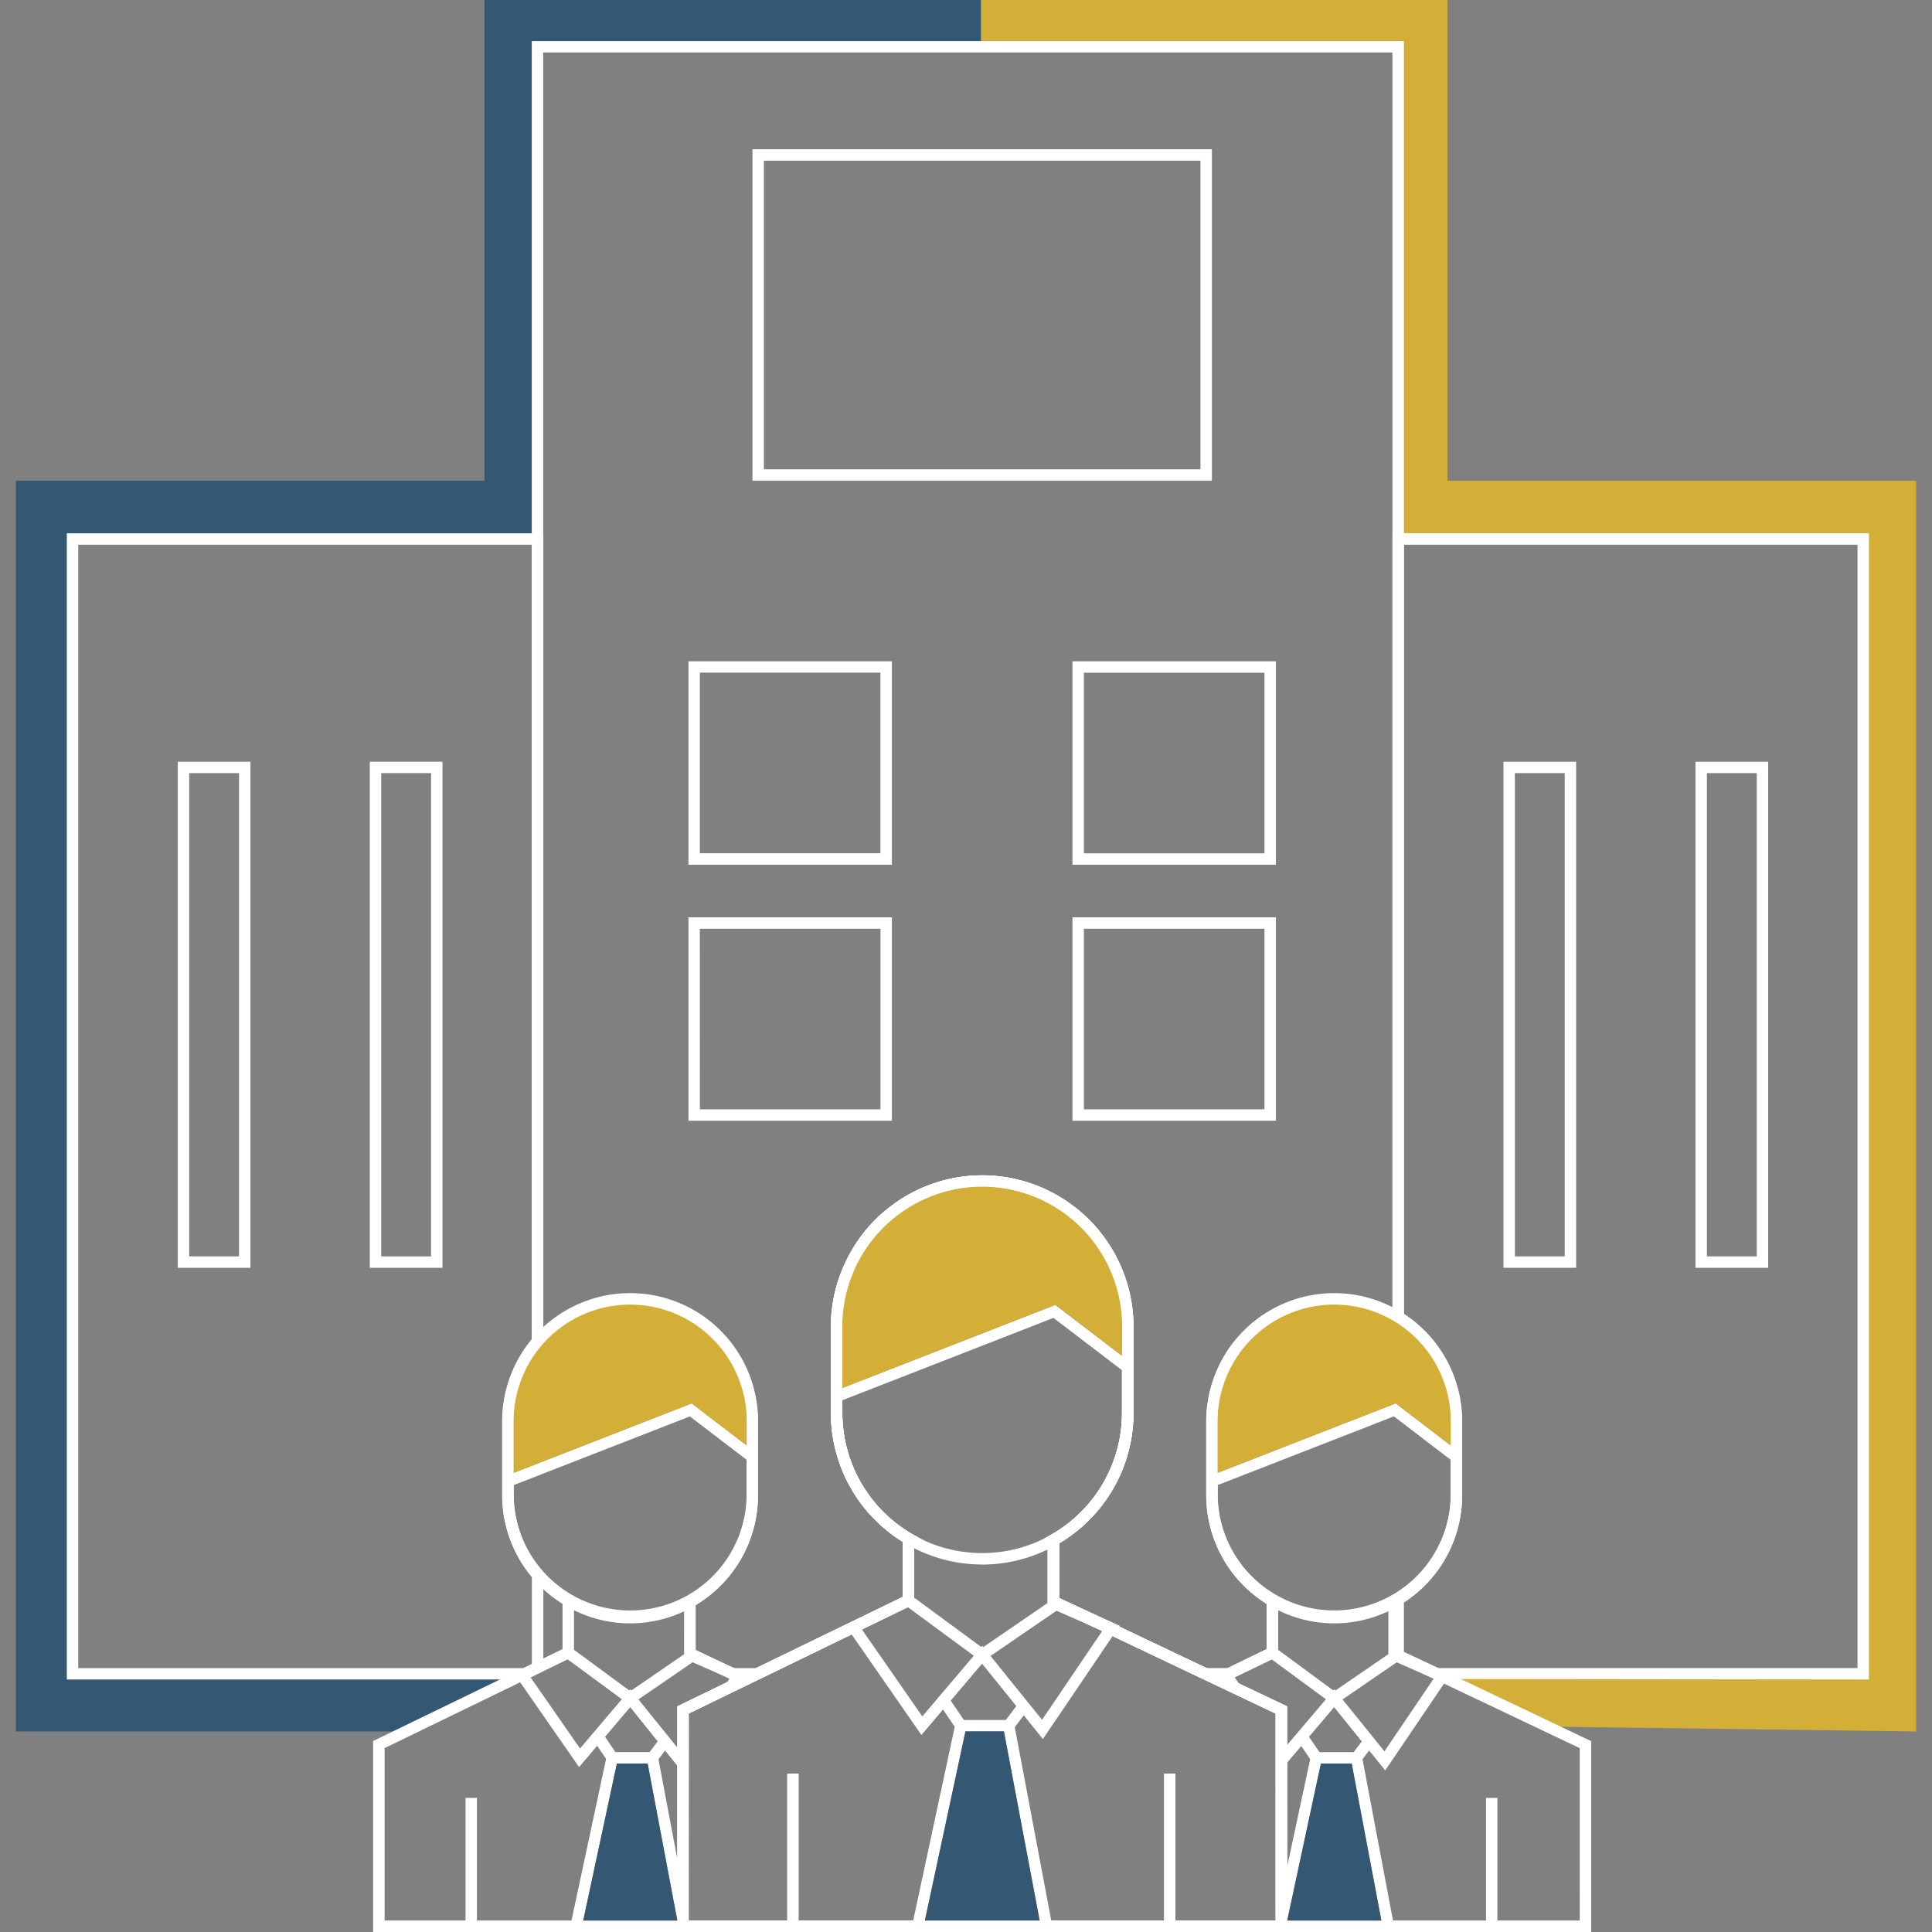
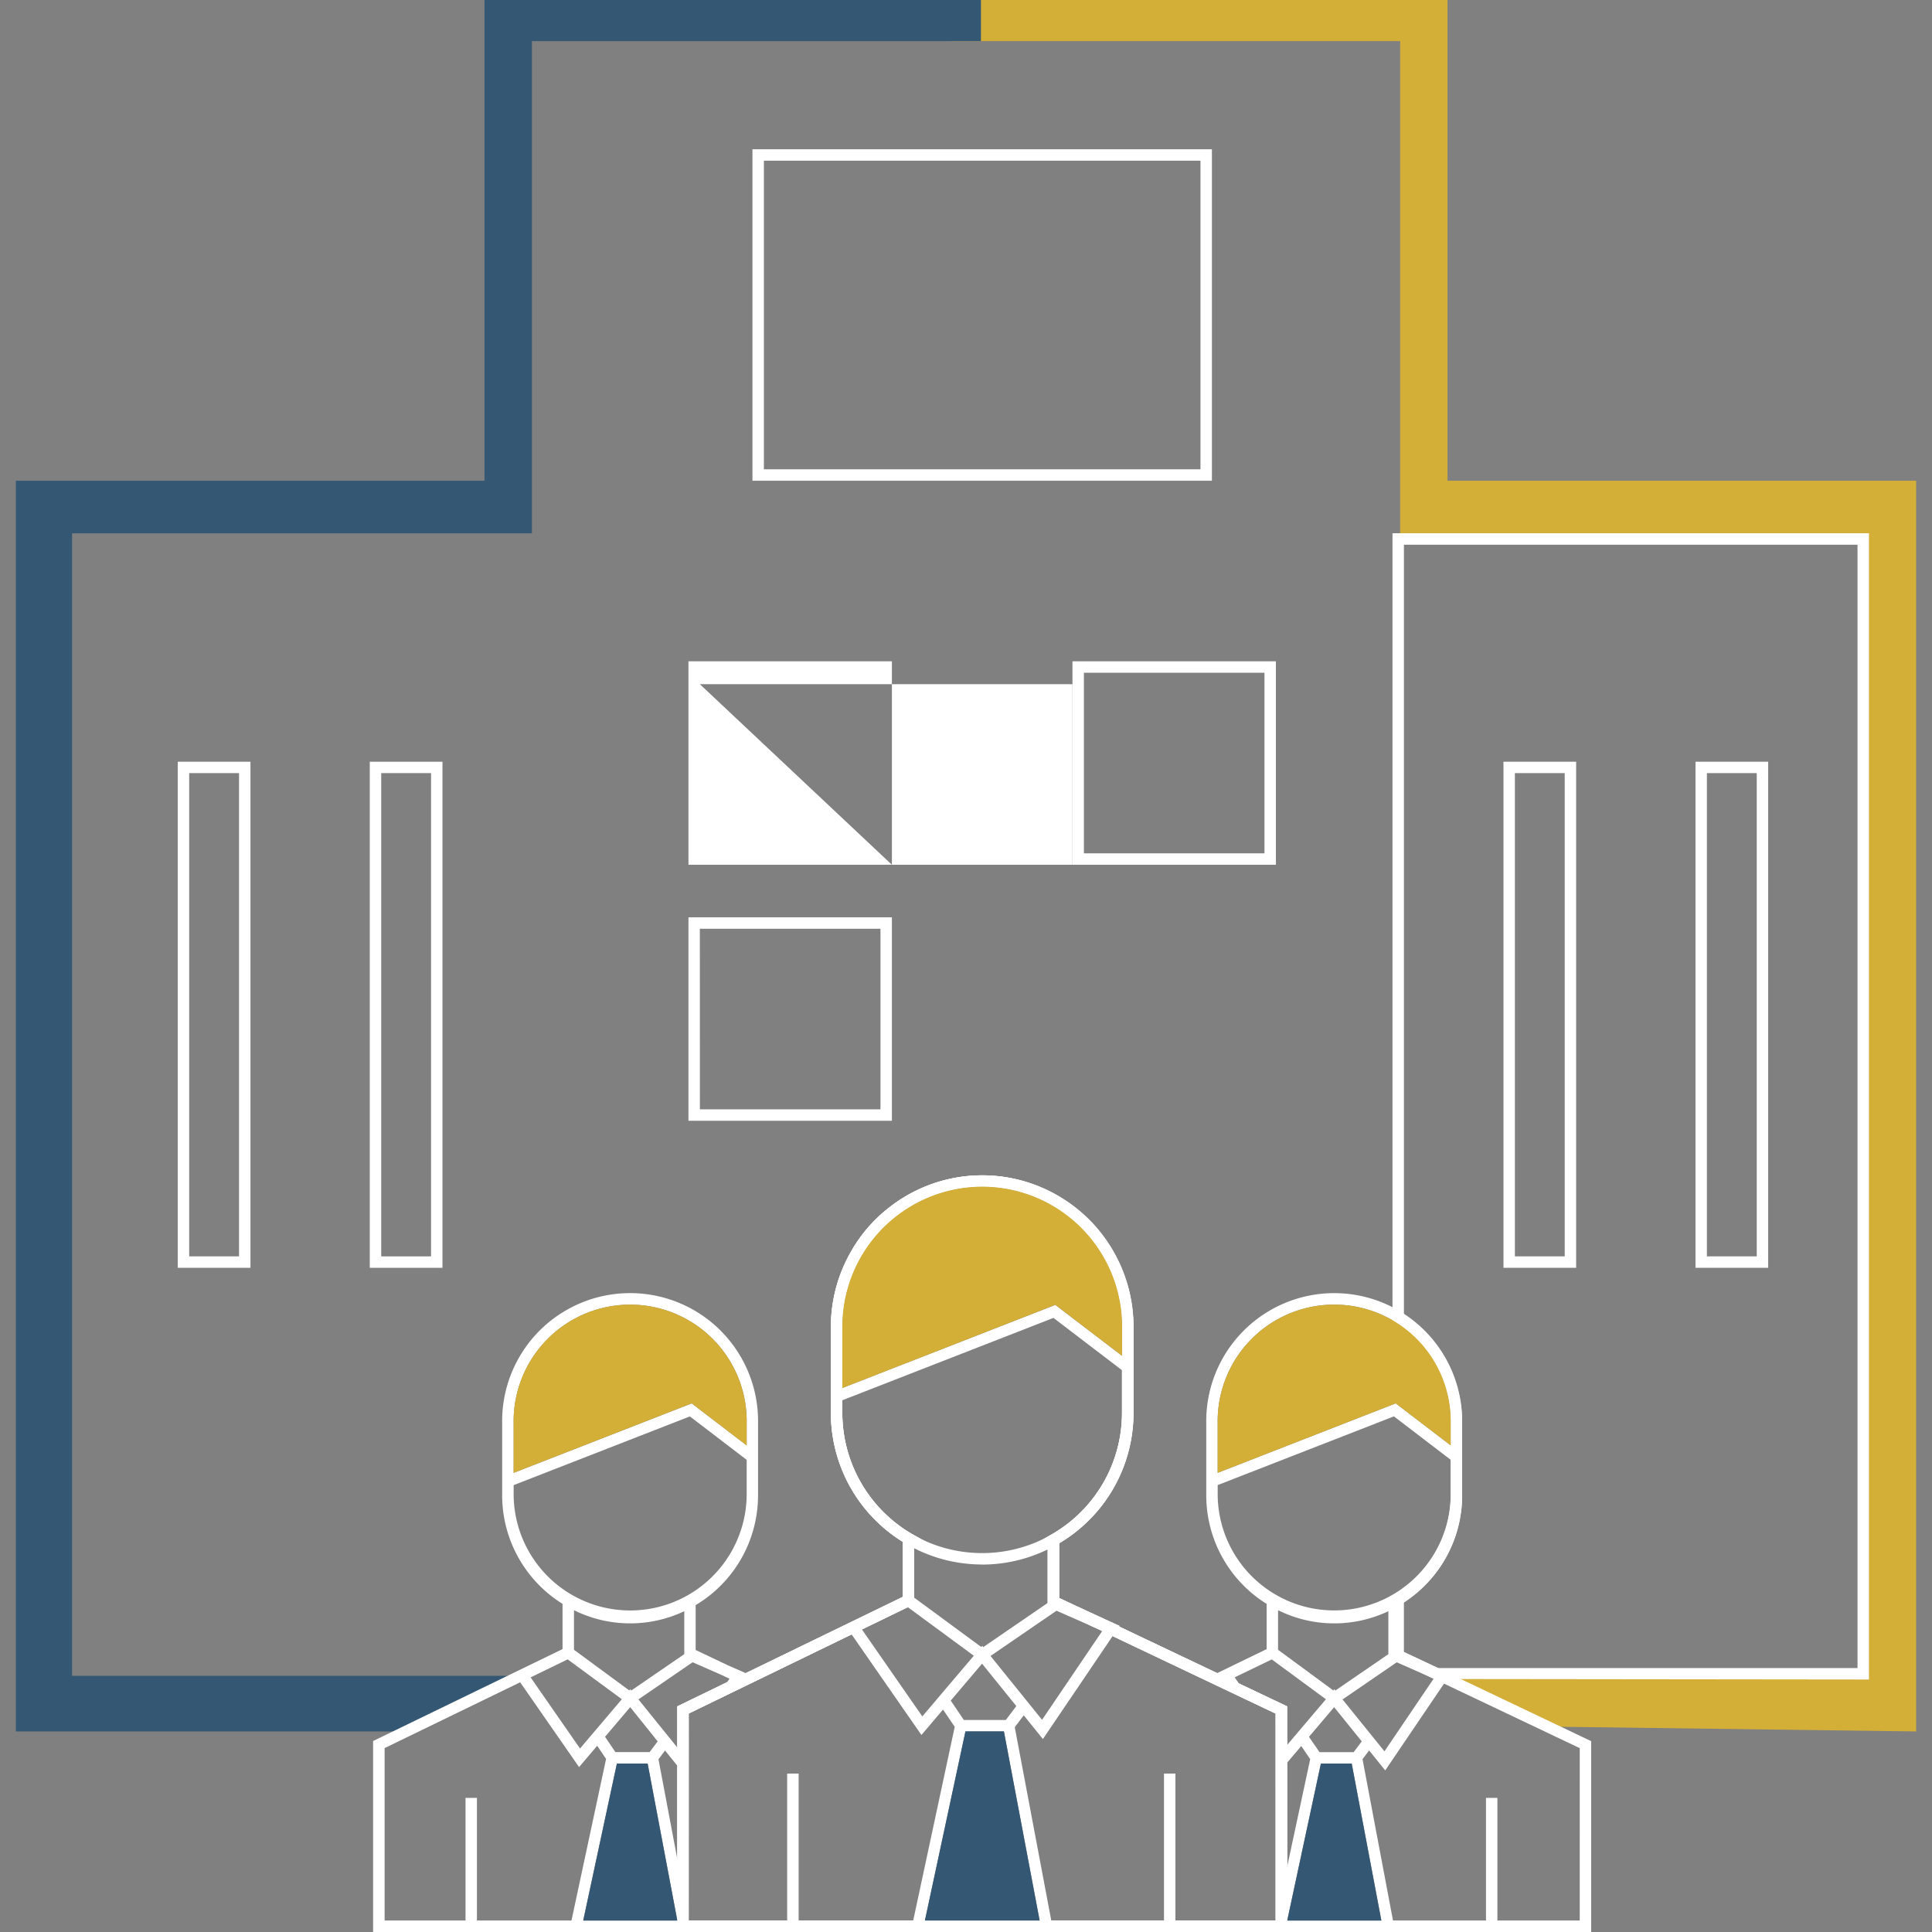
<svg xmlns="http://www.w3.org/2000/svg" width="96" height="96" viewBox="0 0 96 96">
  <rect x="0" y="0" width="96" height="96" fill="#808080" stroke="none" />
  <defs>
    <style>
      .cls-1 {
        fill: none;
      }

      .cls-2 {
        clip-path: url(#clip-path);
      }

      .cls-3 {
        fill: #d4af37;
      }

      .cls-4 {
        fill: #345874;
      }

      .cls-5 {
        fill: #fff;
      }
    </style>
    <clipPath id="clip-path">
      <rect id="Rectangle_199" data-name="Rectangle 199" class="cls-1" width="96" height="96" />
    </clipPath>
  </defs>
  <g id="Unlimited_User" data-name="Unlimited User" class="cls-2" transform="translate(0 0)">
    <g id="Group_270" data-name="Group 270" transform="translate(0.789)">
      <path id="Path_346" data-name="Path 346" class="cls-3" d="M128.644,229.53H150.96v24.458h22.846V310.76l-20.741-.235,5.573,2.762,17.96.235V251.375H153.313V227.488H128.644" transform="translate(-82.176 -227.488)" />
      <path id="Path_347" data-name="Path 347" class="cls-4" d="M118.513,229.53H96.2v24.458H73.352V310.76H95.725l-5.573,2.762H70.559V251.375H93.844V227.488h24.669" transform="translate(-70.559 -227.488)" />
      <g id="Group_253" data-name="Group 253" transform="translate(2.531 26.5)">
-         <path id="Path_348" data-name="Path 348" class="cls-5" d="M96.548,317.566H73.723V260.613H97.4v40.35l-.069.08a5.776,5.776,0,0,0-1.4,3.762v3.615a5.774,5.774,0,0,0,1.4,3.751l.069.079v4.9ZM74.291,317H96.417l.414-.2v-4.338a6.331,6.331,0,0,1-1.473-4.039V304.8a6.338,6.338,0,0,1,1.473-4.05V261.181H74.291Z" transform="translate(-73.723 -260.613)" />
-       </g>
+         </g>
      <g id="Group_255" data-name="Group 255" transform="translate(25.638 2.041)">
        <g id="Group_254" data-name="Group 254">
-           <path id="Path_349" data-name="Path 349" class="cls-5" d="M137.308,311.451l-1.362-.028-5-2.378.01-.014-.5-.218-2.214-1.052v-2.934h-.81l.911-.532a6.966,6.966,0,0,0,3.591-6.074v-4.306a6.9,6.9,0,0,0-.974-3.521,6.992,6.992,0,0,0-.618-.892,7.127,7.127,0,0,0-1.078-1.045,6.886,6.886,0,0,0-8.557,0,7.164,7.164,0,0,0-.629.55,7.053,7.053,0,0,0-1.067,1.386,6.9,6.9,0,0,0-.974,3.521v4.306a6.967,6.967,0,0,0,3.59,6.074l.955.532h-.976V307.7l-7.719,3.747-1.4-.024-.411-.182-1.894-.9V307.9h-.81l.918-.532a5.806,5.806,0,0,0,2.992-5.062V298.69a5.748,5.748,0,0,0-1.7-4.089q-.2-.2-.411-.374a5.77,5.77,0,0,0-6.43-.625,5.746,5.746,0,0,0-.924.625c-.143.118-.28.243-.412.374-.1.1-.2.214-.3.326l-.5.586V230.04H145.94v64l-.513-.318c-.065-.042-.13-.083-.2-.119a5.761,5.761,0,0,0-6.429.624q-.217.179-.413.375a5.745,5.745,0,0,0-1.7,4.089v3.615a5.805,5.805,0,0,0,2.993,5.062l.955.532h-.95v2.4Zm-1.177-.568h1.046l1.938-.941v-2.248a6.371,6.371,0,0,1-3-5.389V298.69a6.312,6.312,0,0,1,1.867-4.49c.144-.144.3-.282.453-.411a6.293,6.293,0,0,1,1.013-.686,6.427,6.427,0,0,1,5.921-.069V230.608h-42.2v63.425q.136-.125.278-.244a6.333,6.333,0,0,1,8.077,0c.157.13.307.267.452.411a6.312,6.312,0,0,1,1.867,4.49v3.615a6.373,6.373,0,0,1-3.1,5.452v2.23l1.912.9h1.1l7.282-3.535v-2.74a7.532,7.532,0,0,1-3.57-6.386v-4.306a7.47,7.47,0,0,1,1.054-3.81,7.183,7.183,0,0,1,1.833-2.093,7.45,7.45,0,0,1,9.258,0,7.163,7.163,0,0,1,1.834,2.093,7.47,7.47,0,0,1,1.054,3.81v4.306a7.534,7.534,0,0,1-3.692,6.461v2.72l3,1.386-.021.03Z" transform="translate(-102.607 -230.04)" />
-         </g>
+           </g>
      </g>
      <g id="Group_256" data-name="Group 256" transform="translate(8.044 37.847)">
        <path id="Path_350" data-name="Path 350" class="cls-5" d="M84.227,299.947H80.615V274.8h3.612Zm-3.044-.568h2.476V275.365H81.183Z" transform="translate(-80.615 -274.797)" />
      </g>
      <g id="Group_257" data-name="Group 257" transform="translate(17.585 37.847)">
        <path id="Path_351" data-name="Path 351" class="cls-5" d="M96.153,299.947H92.541V274.8h3.612Zm-3.044-.568h2.477V275.365H93.109Z" transform="translate(-92.541 -274.797)" />
      </g>
      <g id="Group_258" data-name="Group 258" transform="translate(73.917 37.847)">
        <path id="Path_352" data-name="Path 352" class="cls-5" d="M166.568,299.947h-3.612V274.8h3.612Zm-3.044-.568H166V275.365h-2.476Z" transform="translate(-162.956 -274.797)" />
      </g>
      <g id="Group_259" data-name="Group 259" transform="translate(83.459 37.847)">
        <path id="Path_353" data-name="Path 353" class="cls-5" d="M178.495,299.947h-3.612V274.8h3.612Zm-3.045-.568h2.477V275.365H175.45Z" transform="translate(-174.883 -274.797)" />
      </g>
      <g id="Group_260" data-name="Group 260" transform="translate(36.6 7.417)">
        <path id="Path_354" data-name="Path 354" class="cls-5" d="M139.139,253.23h-22.83V236.76h22.83Zm-22.262-.568h21.694V237.328H116.877Z" transform="translate(-116.309 -236.76)" />
      </g>
      <g id="Group_261" data-name="Group 261" transform="translate(33.42 32.86)">
-         <path id="Path_355" data-name="Path 355" class="cls-5" d="M122.443,278.673H112.334v-10.11h10.109ZM112.9,278.1h8.973v-8.974H112.9Z" transform="translate(-112.334 -268.563)" />
+         <path id="Path_355" data-name="Path 355" class="cls-5" d="M122.443,278.673H112.334v-10.11h10.109Zh8.973v-8.974H112.9Z" transform="translate(-112.334 -268.563)" />
      </g>
      <g id="Group_262" data-name="Group 262" transform="translate(52.501 32.86)">
        <path id="Path_356" data-name="Path 356" class="cls-5" d="M146.295,278.673H136.186v-10.11h10.109Zm-9.541-.568h8.973v-8.974h-8.973Z" transform="translate(-136.186 -268.563)" />
      </g>
      <g id="Group_263" data-name="Group 263" transform="translate(33.42 45.581)">
        <path id="Path_357" data-name="Path 357" class="cls-5" d="M122.443,294.574H112.334V284.465h10.109Zm-9.541-.568h8.973v-8.973H112.9Z" transform="translate(-112.334 -284.465)" />
      </g>
      <g id="Group_264" data-name="Group 264" transform="translate(52.501 45.581)">
-         <path id="Path_358" data-name="Path 358" class="cls-5" d="M146.295,294.574H136.186V284.465h10.109Zm-9.541-.568h8.973v-8.973h-8.973Z" transform="translate(-136.186 -284.465)" />
-       </g>
+         </g>
      <g id="Group_265" data-name="Group 265" transform="translate(32.864 58.401)">
        <path id="Path_359" data-name="Path 359" class="cls-5" d="M141.941,338.088h-30.3V326.877l11.2-5.439V318.7a7.532,7.532,0,0,1-3.57-6.386v-4.306a7.47,7.47,0,0,1,1.054-3.81,7.183,7.183,0,0,1,1.833-2.093,7.45,7.45,0,0,1,9.258,0,7.163,7.163,0,0,1,1.834,2.093,7.47,7.47,0,0,1,1.054,3.81v4.306a7.533,7.533,0,0,1-3.692,6.461v2.72l3,1.386-.021.03,8.346,3.966Zm-29.734-.568h29.166V327.235l-8.626-4.1.01-.014-.489-.214-2.222-1.056v-2.934h-.81l.911-.532a6.966,6.966,0,0,0,3.591-6.074v-4.306a6.9,6.9,0,0,0-.974-3.521,6.994,6.994,0,0,0-.618-.892,7.127,7.127,0,0,0-1.078-1.045,6.886,6.886,0,0,0-8.557,0,7.164,7.164,0,0,0-.629.55,7.053,7.053,0,0,0-1.067,1.386,6.9,6.9,0,0,0-.974,3.521v4.306a6.967,6.967,0,0,0,3.59,6.074l.955.532h-.976v2.877l-11.2,5.439Z" transform="translate(-111.639 -300.49)" />
      </g>
      <g id="Group_266" data-name="Group 266" transform="translate(17.754 64.333)">
        <path id="Path_360" data-name="Path 360" class="cls-5" d="M108.146,339.287v-1.849l-1.218-6.45.327-.434.8.992.09-.133V330.4l-.13.192-.409-.506h0l-1.674-2.072,2.693-1.846,1.455.64.377.179-.432.637,1.531-.743-.258-.123.018-.026-.968-.426-1.572-.747v-2.23a6.355,6.355,0,0,0,3.1-5.45v-3.615a6.358,6.358,0,1,0-12.715,0v3.615a6.352,6.352,0,0,0,3,5.387v2.249l-.313.152-9.1,4.416v9.489H118.29v-.284Zm-1.258-9.188-.4.534h-1.7l-.515-.761,1.25-1.473Zm1.322-4.333-2.633,1.806-.05-.062-.05.059-2.747-2.02v-1.967a6.281,6.281,0,0,0,5.481.05Zm-8.478-11.5a5.79,5.79,0,1,1,11.579,0v1.13l-2.731-2.089-8.848,3.451Zm0,3.615v-.514l8.757-3.414,2.822,2.158v1.77a5.79,5.79,0,0,1-11.579,0Zm2.12,8.418.564-.274,2.692,1.98-.866,1.021-.688.81h0l-.524.618-2.456-3.534ZM97.908,339v-6.091H97.34V339H93.32v-8.566l6.735-3.27,2.928,4.214.9-1.06.442.654L102.606,339Zm5.278,0,1.673-7.8h1.53l1.474,7.8Z" transform="translate(-92.752 -307.905)" />
      </g>
      <g id="Group_267" data-name="Group 267" transform="translate(32.864 58.401)">
        <path id="Path_361" data-name="Path 361" class="cls-5" d="M141.941,338.088h-30.3V326.877l11.2-5.439V318.7a7.532,7.532,0,0,1-3.57-6.386v-4.306a7.47,7.47,0,0,1,1.054-3.81,7.183,7.183,0,0,1,1.833-2.093,7.45,7.45,0,0,1,9.258,0,7.163,7.163,0,0,1,1.834,2.093,7.47,7.47,0,0,1,1.054,3.81v4.306a7.533,7.533,0,0,1-3.692,6.461v2.72l3,1.386-.021.03,8.346,3.966Zm-29.734-.568h29.166V327.235l-8.626-4.1.01-.014-.489-.214-2.222-1.056v-2.934h-.81l.911-.532a6.966,6.966,0,0,0,3.591-6.074v-4.306a6.9,6.9,0,0,0-.974-3.521,6.994,6.994,0,0,0-.618-.892,7.127,7.127,0,0,0-1.078-1.045,6.886,6.886,0,0,0-8.557,0,7.164,7.164,0,0,0-.629.55,7.053,7.053,0,0,0-1.067,1.386,6.9,6.9,0,0,0-.974,3.521v4.306a6.967,6.967,0,0,0,3.59,6.074l.955.532h-.976v2.877l-11.2,5.439Z" transform="translate(-111.639 -300.49)" />
      </g>
      <g id="Group_268" data-name="Group 268" transform="translate(68.403 26.5)">
        <path id="Path_362" data-name="Path 362" class="cls-5" d="M179.738,317.566l-21.577-.024-.412-.182-1.686-.8v-3.146l.134-.083a5.759,5.759,0,0,0,2.759-4.91V304.8a5.748,5.748,0,0,0-1.7-4.089q-.2-.2-.412-.374a5.731,5.731,0,0,0-.646-.456l-.135-.083v-39.19h23.675Zm-21.4-.568H179.17V261.181H156.631v38.307a5.926,5.926,0,0,1,.574.416c.157.129.308.266.452.41a6.312,6.312,0,0,1,1.867,4.49v3.615a6.319,6.319,0,0,1-2.894,5.308V316.2Z" transform="translate(-156.063 -260.613)" />
      </g>
      <g id="Group_269" data-name="Group 269" transform="translate(52.738 64.333)">
        <path id="Path_363" data-name="Path 363" class="cls-5" d="M155.03,326.759l.018-.026-.961-.422-1.579-.75v-2.231a6.353,6.353,0,0,0,3.1-5.45v-3.615a6.358,6.358,0,1,0-12.715,0v3.615a6.353,6.353,0,0,0,3,5.388v2.248l-.721.35-2.062,1,.658.313.02-.01.02.029,1.033.49-.535-.77,1.448-.7.394-.191,2.691,1.98-.866,1.021-.687.81h0l-.525.618-.132-.19v1l.086.125.9-1.06.443.654-1.43,6.674v1.636H136.482v.284H162.02v-9.49Zm-1.211.054.37.176-2.442,3.606-.408-.506h0l-1.674-2.072,2.693-1.846Zm-10.358-12.549a5.79,5.79,0,1,1,11.579,0v1.13l-2.732-2.089-8.847,3.451Zm0,3.615v-.514l8.757-3.414,2.822,2.158v1.77a5.79,5.79,0,0,1-11.579,0Zm3,7.67v-1.967a6.281,6.281,0,0,0,5.481.05v2.135l-2.633,1.806-.051-.062-.05.059Zm1.536,4.324,1.25-1.473,1.372,1.7-.4.534h-1.7ZM146.916,339l1.673-7.8h1.531l1.473,7.8Zm14.535,0H157.36v-6.091h-.567V339h-4.621l-1.514-8.015.328-.434.8.992,2.922-4.313,6.744,3.206Z" transform="translate(-136.482 -307.905)" />
      </g>
      <path id="Path_364" data-name="Path 364" class="cls-5" d="M133.592,322.908l.02-.03-1.1-.486-1.893-.9v-2.722a7.512,7.512,0,0,0,3.693-6.459v-4.306a7.516,7.516,0,0,0-15.033,0v4.306a7.51,7.51,0,0,0,3.57,6.385v2.742l-.778.378-10.426,5.061v11.211h30.3V326.876Zm-5.628,4.646H125.88l-.653-.964.715-.842.842-.992,1.32,1.635.382.472Zm-3.449-1-.7.822-3-4.319,1.741-.845.54-.262,3.278,2.411-1.822,2.146-.039.046Zm2.689-2.181,3.279-2.248,1.756.772.511.243-2.985,4.406-.559-.693h0Zm-7.362-16.364a6.948,6.948,0,0,1,13.9,0v1.454l-3.316-2.534-10.581,4.127Zm0,4.306v-.649l10.49-4.091,3.406,2.6v2.136a6.948,6.948,0,1,1-13.9,0Zm6.948,7.517a7.463,7.463,0,0,0,3.256-.753v2.658l-3.2,2.194-.05-.063-.051.06-3.333-2.452v-2.455A7.461,7.461,0,0,0,126.79,319.828Zm-9.12,17.692v-7.306H117.1v7.306h-4.9V327.233L120.3,323.3l3.472,5,1.073-1.264.581.858-2.063,9.624Zm6.274,0,2.015-9.4h1.911l1.775,9.4Zm17.429,0h-4.981v-7.306h-.568v7.306h-5.6l-1.815-9.612.446-.59.952,1.179,3.464-5.114,8.1,3.851Z" transform="translate(-78.775 -242.089)" />
      <path id="Path_365" data-name="Path 365" class="cls-3" d="M101.476,314.405a5.79,5.79,0,1,1,11.579,0v1.13l-2.731-2.089-8.848,3.451Z" transform="translate(-76.743 -243.714)" />
      <path id="Path_366" data-name="Path 366" class="cls-3" d="M121.893,308.148a6.948,6.948,0,0,1,13.9,0V309.6l-3.316-2.534L121.893,311.2Z" transform="translate(-80.826 -242.231)" />
      <path id="Path_367" data-name="Path 367" class="cls-3" d="M145.206,314.405a5.79,5.79,0,1,1,11.579,0v1.13l-2.732-2.089-8.847,3.451Z" transform="translate(-85.489 -243.714)" />
      <path id="Path_368" data-name="Path 368" class="cls-4" d="M105.8,344.828l1.673-7.8H109l1.474,7.8Z" transform="translate(-77.607 -249.396)" />
      <path id="Path_369" data-name="Path 369" class="cls-4" d="M127.02,344.429l2.015-9.4h1.912l1.775,9.4Z" transform="translate(-81.852 -248.997)" />
      <path id="Path_370" data-name="Path 370" class="cls-4" d="M149.525,344.828l1.673-7.8h1.531l1.473,7.8Z" transform="translate(-86.352 -249.396)" />
    </g>
  </g>
</svg>